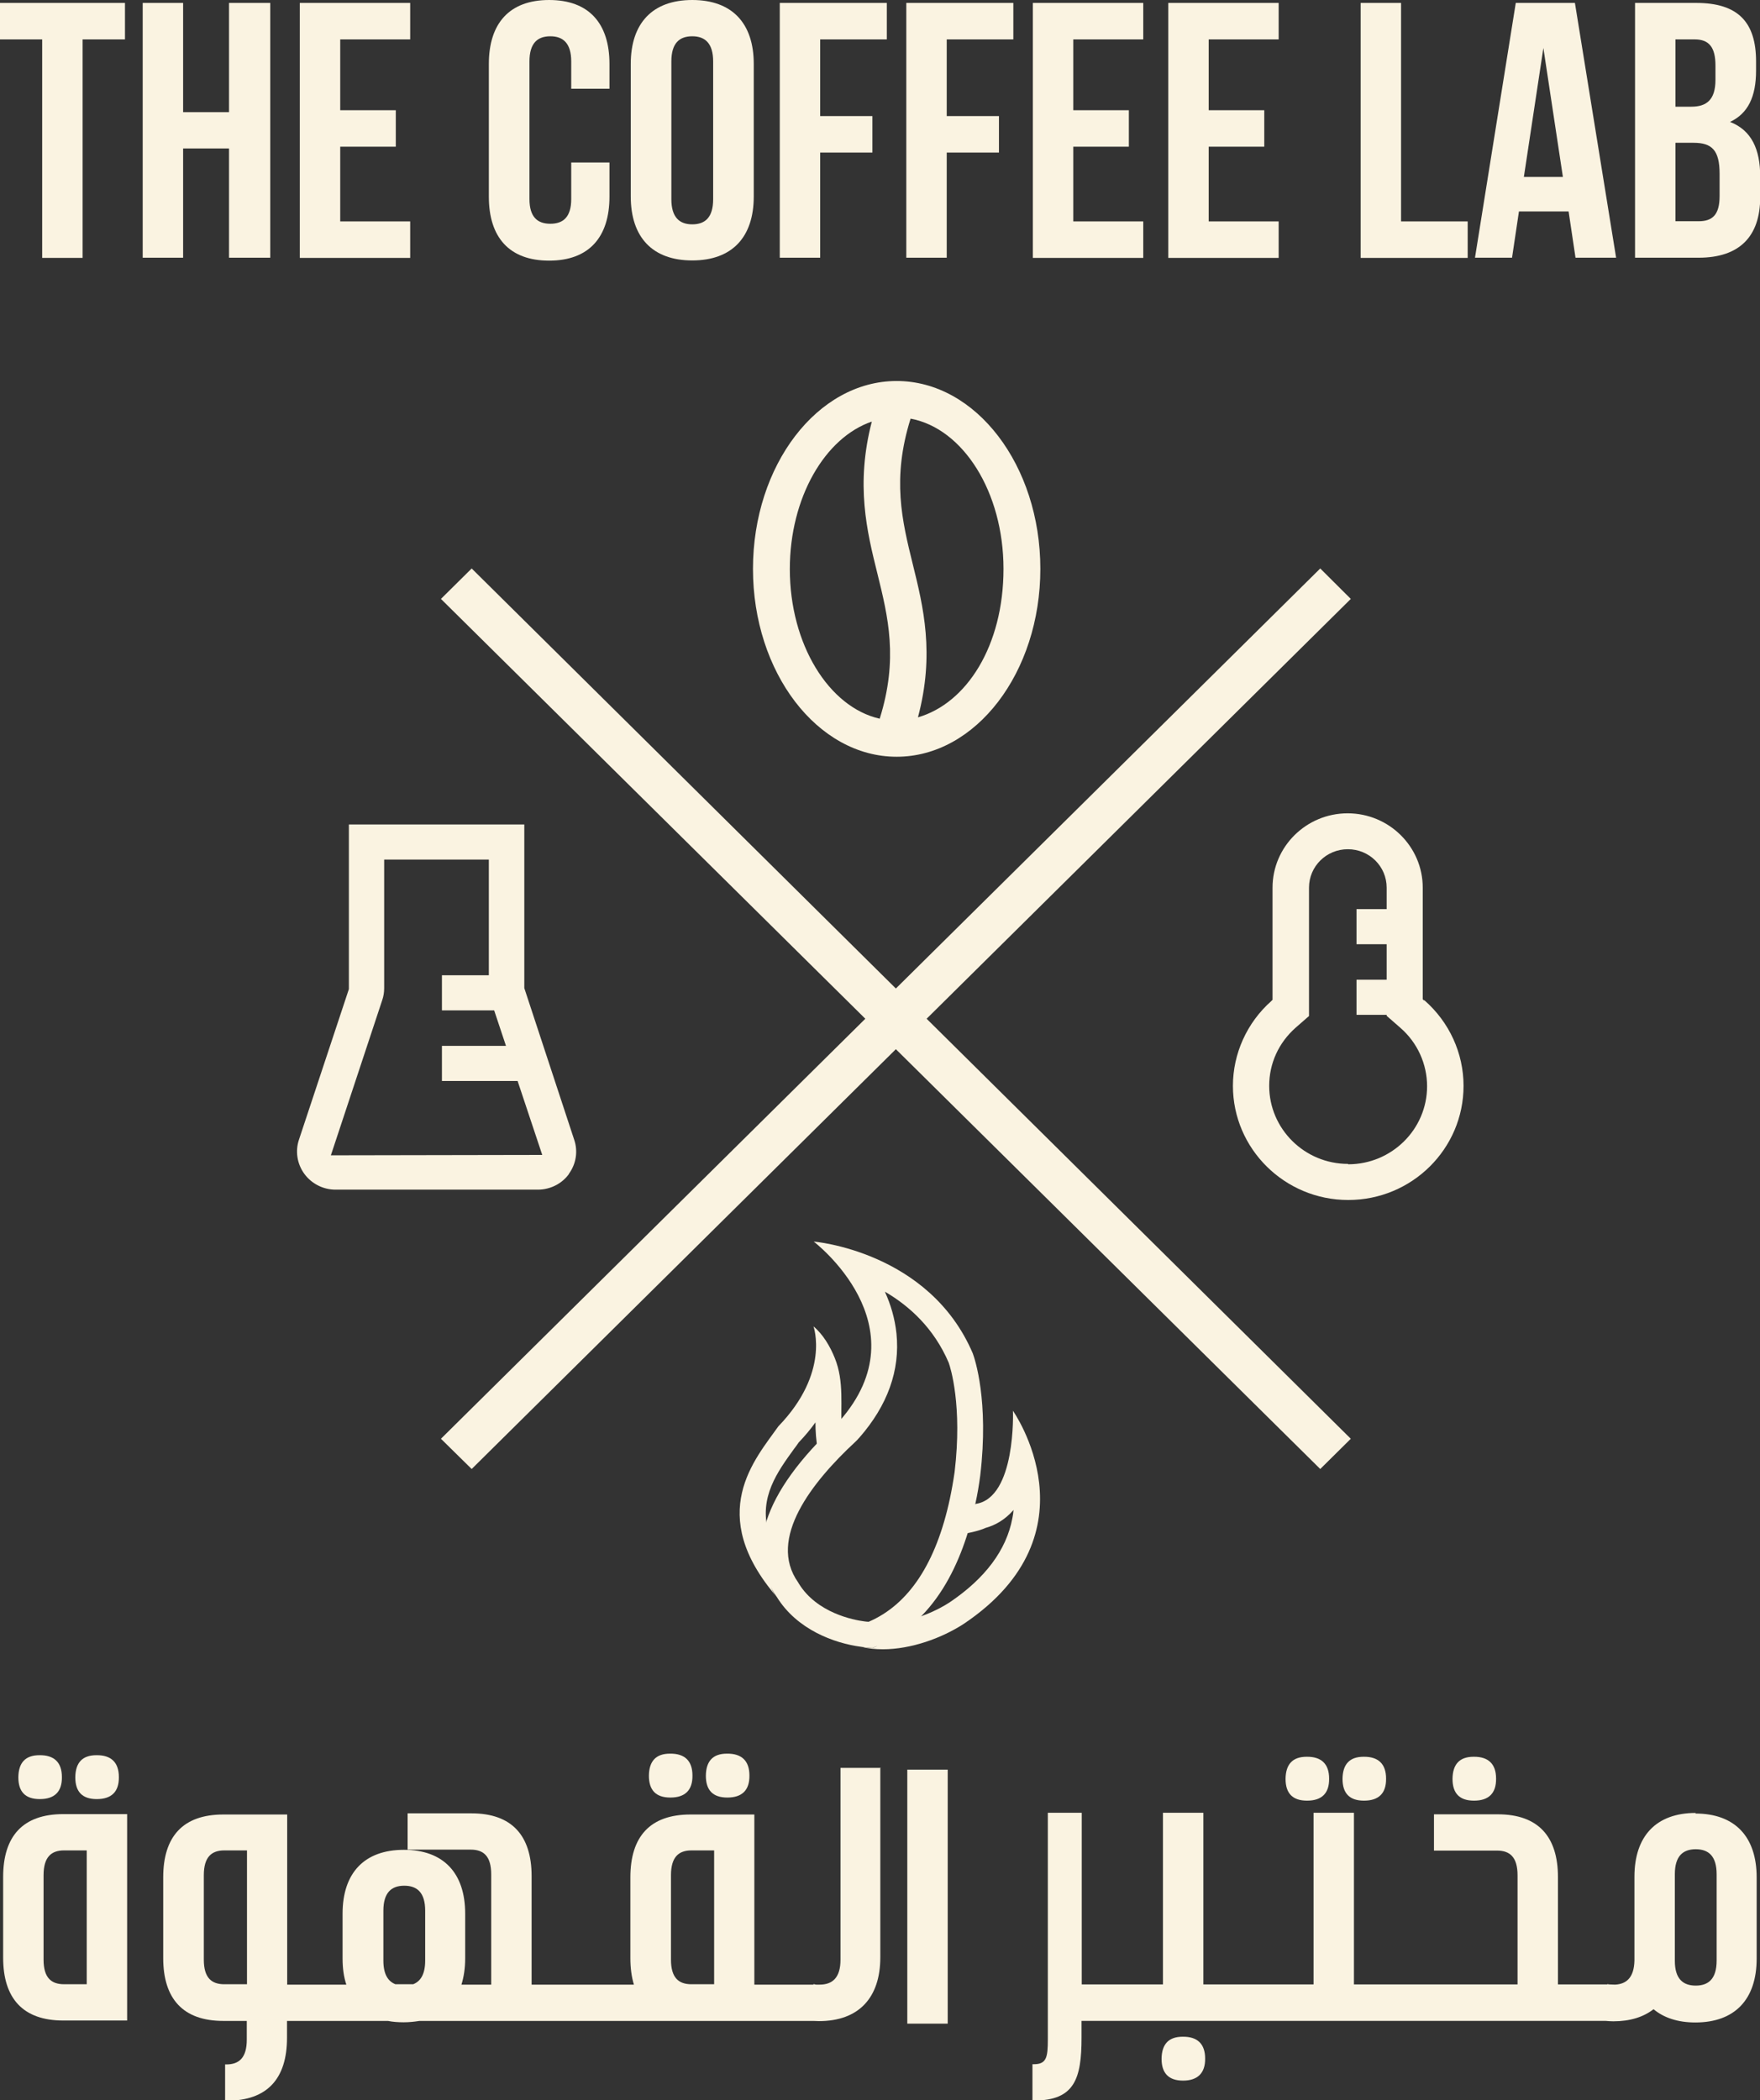
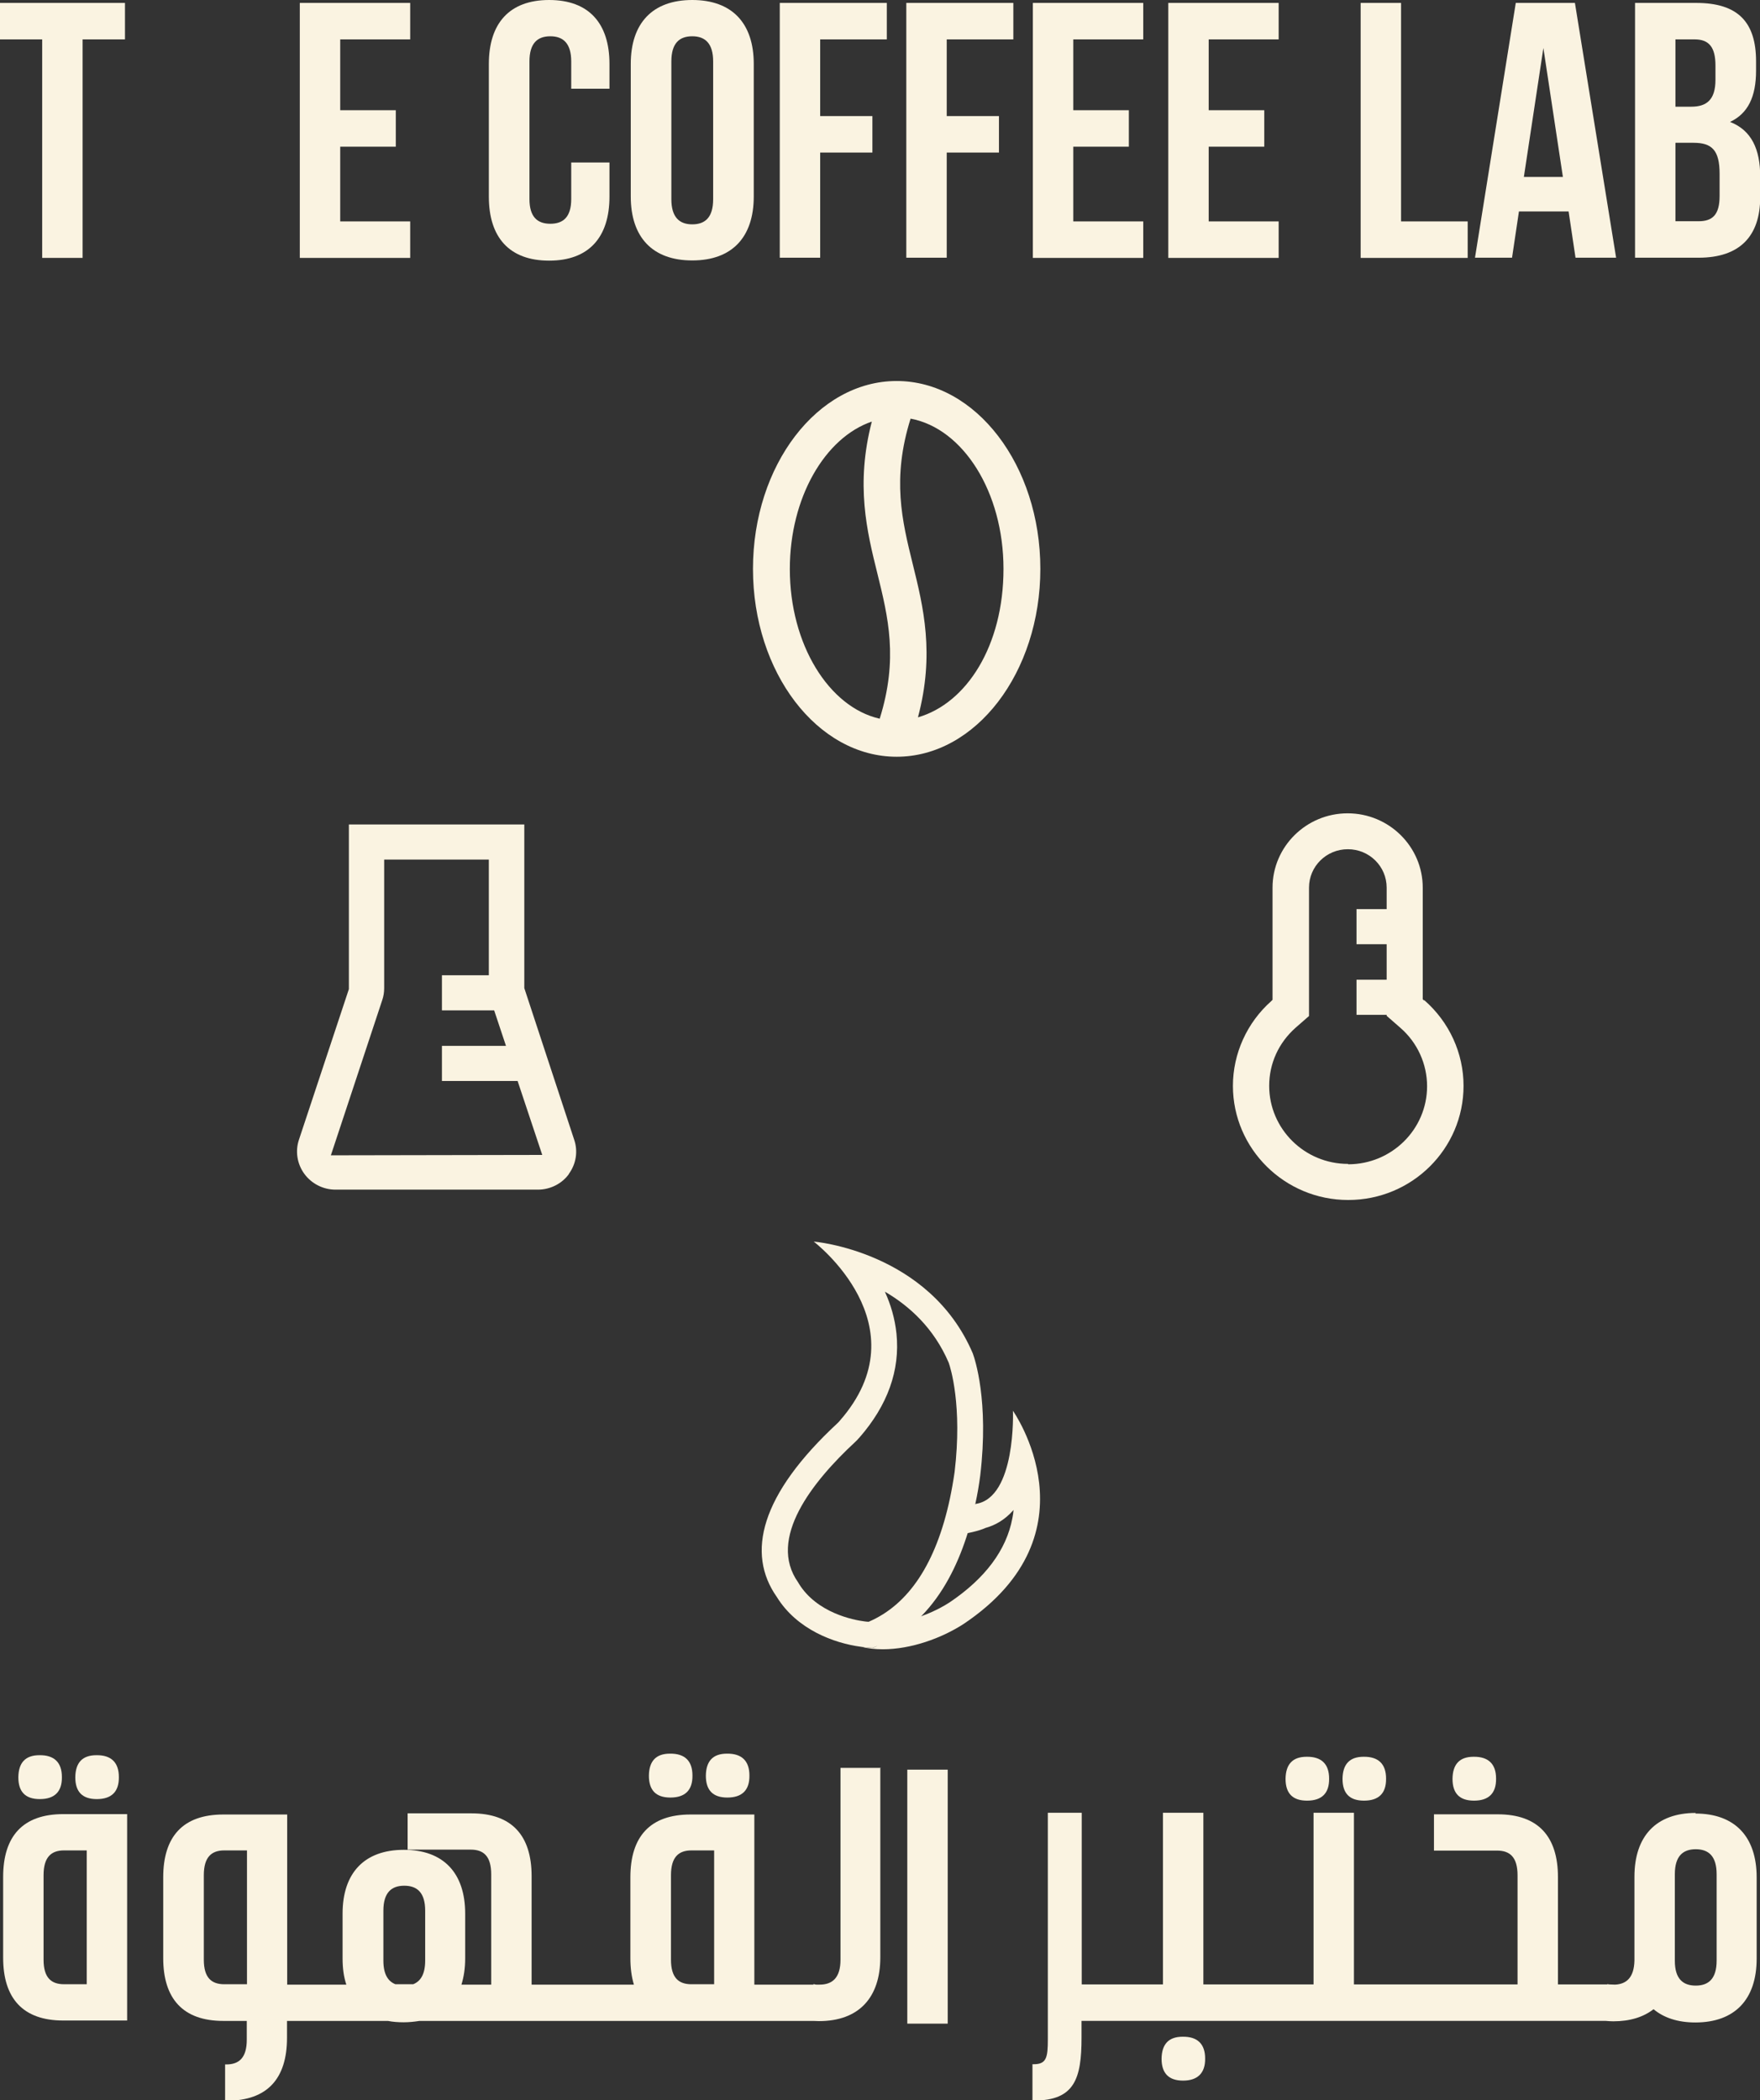
<svg xmlns="http://www.w3.org/2000/svg" width="114" height="136" viewBox="0 0 114 136" fill="none">
  <rect x="0" y="0" width="114" height="136" fill="#333333" stroke="none" />
  <g clip-path="url(#clip0_32750_38264)">
    <path d="M7.20732e-05 0.189H8.095V2.551H5.35V16.699H2.732V2.551H-0.013V0.189H7.20732e-05Z" fill="#FAF3E1" />
-     <path d="M11.861 16.687H9.243V0.189H11.861V7.263H14.835V0.189H17.504V16.687H14.835V9.613H11.861V16.687Z" fill="#FAF3E1" />
    <path d="M22.037 7.137H25.637V9.499H22.037V14.337H26.569V16.7H19.419V0.189H26.569V2.551H22.037V7.149V7.137Z" fill="#FAF3E1" />
    <path d="M39.477 10.535V12.733C39.477 15.373 38.137 16.877 35.57 16.877C32.991 16.877 31.664 15.373 31.664 12.733V4.143C31.664 1.503 33.004 -0 35.57 -0C38.137 -0 39.477 1.503 39.477 4.143V5.747H37V3.979C37 2.804 36.477 2.349 35.647 2.349C34.817 2.349 34.294 2.792 34.294 3.979V12.885C34.294 14.06 34.817 14.489 35.647 14.489C36.477 14.489 37 14.06 37 12.885V10.523H39.477V10.535Z" fill="#FAF3E1" />
    <path d="M40.856 4.143C40.856 1.503 42.26 -0 44.839 -0C47.418 -0 48.823 1.503 48.823 4.143V12.72C48.823 15.361 47.418 16.864 44.839 16.864C42.26 16.864 40.856 15.361 40.856 12.72V4.143ZM43.486 12.897C43.486 14.072 44.01 14.527 44.839 14.527C45.669 14.527 46.193 14.085 46.193 12.897V3.979C46.193 2.804 45.669 2.349 44.839 2.349C44.01 2.349 43.486 2.792 43.486 3.979V12.885V12.897Z" fill="#FAF3E1" />
    <path d="M53.125 7.516H56.508V9.878H53.125V16.687H50.508V0.189H57.441V2.551H53.125V7.528V7.516Z" fill="#FAF3E1" />
    <path d="M61.322 7.516H64.705V9.878H61.322V16.687H58.704V0.189H65.637V2.551H61.322V7.528V7.516Z" fill="#FAF3E1" />
    <path d="M69.519 7.137H73.119V9.499H69.519V14.337H74.051V16.7H66.901V0.189H74.051V2.551H69.519V7.149V7.137Z" fill="#FAF3E1" />
    <path d="M78.29 7.137H81.89V9.499H78.29V14.337H82.822V16.7H75.673V0.189H82.822V2.551H78.29V7.149V7.137Z" fill="#FAF3E1" />
    <path d="M88.133 0.189H90.751V14.337H95.066V16.7H88.133V0.189Z" fill="#FAF3E1" />
    <path d="M104.693 16.687H102.05L101.603 13.693H98.386L97.939 16.687H95.539L98.181 0.189H102.012L104.68 16.687H104.693ZM98.705 11.457H101.233L99.969 3.107L98.705 11.457Z" fill="#FAF3E1" />
    <path d="M113.745 3.979V4.572C113.745 6.265 113.221 7.352 112.059 7.895C113.464 8.438 114.013 9.688 114.013 11.432V12.771C114.013 15.322 112.659 16.687 110.029 16.687H105.906V0.189H109.863C112.583 0.189 113.745 1.44 113.745 3.979ZM108.523 2.551V6.909H109.544C110.527 6.909 111.115 6.48 111.115 5.166V4.244C111.115 3.069 110.706 2.551 109.774 2.551H108.51H108.523ZM108.523 9.259V14.325H110.029C110.91 14.325 111.383 13.92 111.383 12.695V11.255C111.383 9.726 110.885 9.246 109.697 9.246H108.536L108.523 9.259Z" fill="#FAF3E1" />
    <path d="M2.579 116.495C3.537 116.495 4.022 116.015 4.009 115.068C4.009 114.12 3.511 113.64 2.554 113.653C1.647 113.653 1.201 114.133 1.188 115.081C1.188 116.028 1.647 116.495 2.579 116.495Z" fill="#FAF3E1" />
    <path d="M6.269 116.495C7.227 116.495 7.712 116.015 7.699 115.068C7.699 114.12 7.201 113.64 6.244 113.653C5.337 113.653 4.89 114.133 4.877 115.081C4.877 116.028 5.337 116.495 6.269 116.495Z" fill="#FAF3E1" />
    <path d="M43.422 116.395C44.38 116.395 44.865 115.914 44.852 114.967C44.852 114.02 44.354 113.54 43.397 113.552C42.49 113.552 42.043 114.032 42.031 114.98C42.031 115.927 42.49 116.395 43.422 116.395Z" fill="#FAF3E1" />
    <path d="M47.112 116.395C48.069 116.395 48.555 115.914 48.542 114.967C48.542 114.02 48.044 113.54 47.086 113.552C46.18 113.552 45.733 114.032 45.72 114.98C45.72 115.927 46.18 116.395 47.112 116.395Z" fill="#FAF3E1" />
    <path d="M76.604 131.882C75.698 131.882 75.251 132.362 75.238 133.309C75.238 134.244 75.698 134.724 76.63 134.724C77.562 134.724 78.073 134.244 78.06 133.296C78.06 132.349 77.562 131.869 76.604 131.882Z" fill="#FAF3E1" />
    <path d="M84.661 116.596C85.618 116.596 86.103 116.116 86.091 115.169C86.091 114.222 85.593 113.742 84.635 113.754C83.729 113.754 83.282 114.234 83.269 115.182C83.269 116.129 83.729 116.596 84.661 116.596Z" fill="#FAF3E1" />
    <path d="M88.35 116.596C89.308 116.596 89.793 116.116 89.78 115.169C89.78 114.222 89.282 113.742 88.325 113.754C87.418 113.754 86.972 114.234 86.959 115.182C86.959 116.129 87.418 116.596 88.35 116.596Z" fill="#FAF3E1" />
    <path d="M95.475 116.596C96.432 116.596 96.917 116.116 96.905 115.169C96.905 114.222 96.407 113.742 95.449 113.754C94.543 113.754 94.096 114.234 94.083 115.182C94.083 116.129 94.543 116.596 95.475 116.596Z" fill="#FAF3E1" />
    <path d="M0.204 121.536V126.765C0.204 129.393 1.481 130.833 4.098 130.833H8.235V117.468H4.098C1.481 117.468 0.204 118.895 0.204 121.536ZM5.618 119.818V128.483H4.149C3.32 128.483 2.822 128.067 2.822 126.892V121.422C2.822 120.247 3.32 119.818 4.149 119.818H5.618Z" fill="#FAF3E1" />
    <path d="M61.386 114.588H58.768V131.035H61.386V114.588Z" fill="#FAF3E1" />
    <path d="M57.058 114.474H54.441V126.26V126.892C54.441 128.067 53.917 128.509 53.087 128.509H52.883C52.819 128.509 52.755 128.484 52.691 128.471C52.691 128.471 52.691 128.496 52.691 128.509H48.861V117.493H44.724C42.107 117.493 40.831 118.921 40.831 121.561V126.791C40.831 127.435 40.907 128.004 41.06 128.509H34.434V121.485C34.434 118.858 33.157 117.418 30.54 117.418H26.403V119.767H30.489C31.319 119.767 31.817 120.184 31.817 121.372V128.509H29.889C30.042 128.016 30.131 127.448 30.131 126.816V123.911C30.131 121.283 28.727 119.78 26.161 119.78C23.595 119.78 22.19 121.283 22.19 123.911V126.816C22.19 127.448 22.267 128.016 22.433 128.509H18.602V117.493H14.466C11.848 117.493 10.572 118.921 10.572 121.561V126.791C10.572 129.418 11.848 130.859 14.466 130.859H15.577H15.985V132.071C15.985 133.246 15.487 133.676 14.657 133.676H14.581V136.025H14.696C17.313 136.025 18.59 134.598 18.59 131.958V130.859H25.127C25.446 130.922 25.791 130.947 26.148 130.947C26.506 130.947 26.85 130.909 27.169 130.859H44.686H48.823H52.666C52.794 130.859 52.921 130.871 53.049 130.871C55.615 130.871 57.02 129.368 57.02 126.74V125.869V114.5L57.058 114.474ZM16.011 128.484H15.602H14.53C13.7 128.484 13.202 128.067 13.202 126.892V121.422C13.202 120.247 13.7 119.818 14.53 119.818H15.998V128.484H16.011ZM27.54 126.955C27.54 127.827 27.246 128.294 26.761 128.484H25.612C25.127 128.294 24.833 127.827 24.833 126.955V123.721C24.833 122.546 25.356 122.104 26.186 122.104C27.016 122.104 27.54 122.546 27.54 123.721V126.955ZM46.257 128.484H44.788C43.959 128.484 43.461 128.067 43.461 126.892V121.422C43.461 120.247 43.959 119.818 44.788 119.818H46.257V128.484Z" fill="#FAF3E1" />
    <path d="M109.838 117.392C107.271 117.392 105.867 118.896 105.867 121.523V126.791C105.867 126.791 105.867 126.892 105.867 126.955C105.841 128.029 105.369 128.471 104.616 128.509L104.245 128.496C104.207 128.496 104.156 128.483 104.118 128.471C104.118 128.471 104.118 128.483 104.118 128.496H100.913V121.548C100.913 118.921 99.636 117.481 97.019 117.481H92.882V119.83H96.968C97.798 119.83 98.296 120.247 98.296 121.435V128.496H87.699V117.38H85.082V128.496H77.945V117.38H75.327V128.496H70.067V117.38H67.871V128.496V130.846V131.048V132.058C67.871 133.233 67.782 133.663 66.952 133.663H66.875V136.012H66.99C69.608 136.012 70.054 134.585 70.054 131.945V131.06V130.858H104.016C104.169 130.871 104.335 130.884 104.501 130.884C105.586 130.884 106.454 130.606 107.105 130.1C107.769 130.656 108.676 130.959 109.812 130.959C112.378 130.959 113.783 129.456 113.783 126.829V121.561C113.783 118.933 112.378 117.43 109.812 117.43L109.838 117.392ZM111.191 126.955C111.191 128.13 110.667 128.572 109.838 128.572C109.008 128.572 108.484 128.13 108.484 126.968C108.484 126.879 108.484 126.803 108.484 126.715V125.843V121.359C108.484 120.184 109.008 119.742 109.838 119.742C110.667 119.742 111.191 120.184 111.191 121.359V126.955Z" fill="#FAF3E1" />
    <path d="M58.079 49.001C63.211 49.001 67.386 43.544 67.386 36.836C67.386 30.128 63.211 24.671 58.079 24.671C52.946 24.671 48.772 30.128 48.772 36.836C48.772 43.544 52.946 49.001 58.079 49.001ZM58.985 27.109C62.382 27.741 64.999 31.859 64.999 36.836C64.999 41.813 62.611 45.54 59.458 46.449C60.556 42.331 59.803 39.286 59.126 36.545C58.424 33.703 57.76 30.987 58.985 27.096V27.109ZM56.47 27.298C55.41 31.379 56.151 34.41 56.828 37.126C57.53 39.969 58.194 42.659 56.981 46.538C53.687 45.792 51.159 41.725 51.159 36.849C51.159 32.225 53.432 28.334 56.47 27.298Z" fill="#FAF3E1" />
    <path d="M36.847 76.009C37.319 75.365 37.447 74.543 37.191 73.798L33.961 63.983V53.384H22.598V64.046L19.368 73.785C19.113 74.531 19.241 75.365 19.713 76.009C20.185 76.653 20.939 77.032 21.73 77.032H34.842C35.634 77.032 36.4 76.653 36.859 76.009H36.847ZM21.436 74.796L24.756 64.766C24.845 64.513 24.884 64.248 24.884 63.983V55.658H31.663V63.149H28.625V65.423H32.008L32.774 67.722H28.625V69.996H33.527L35.123 74.784L21.424 74.809L21.436 74.796Z" fill="#FAF3E1" />
    <path d="M92.231 64.779L92.155 64.703V57.477C92.155 54.824 89.972 52.664 87.29 52.664C84.609 52.664 82.426 54.824 82.426 57.477V64.741L82.35 64.817C80.766 66.219 79.86 68.227 79.86 70.312C79.86 74.379 83.205 77.702 87.329 77.702C91.453 77.702 94.798 74.392 94.798 70.312C94.798 68.202 93.879 66.181 92.257 64.766L92.231 64.779ZM87.316 75.365C84.494 75.365 82.209 73.091 82.209 70.312C82.209 68.859 82.822 67.52 83.92 66.547L84.788 65.789V57.477C84.788 56.1 85.912 54.989 87.303 54.989C88.695 54.989 89.818 56.1 89.818 57.477V58.867H87.865V61.141H89.818V63.44H87.865V65.713H89.818V65.777L90.699 66.547C91.81 67.507 92.436 68.897 92.436 70.337C92.436 73.129 90.138 75.39 87.329 75.39L87.316 75.365Z" fill="#FAF3E1" />
-     <path d="M87.495 38.781L85.516 36.81L58.028 64.008L30.552 36.81L28.561 38.781L56.049 65.966L28.561 93.163L30.552 95.121L58.028 67.937L85.516 95.121L87.495 93.163L60.02 65.966L87.495 38.781Z" fill="#FAF3E1" />
-     <path d="M50.138 101.425C49.793 100.692 49.717 99.833 49.908 99.05C49.896 99.063 49.883 99.075 49.87 99.088C49.832 99.126 49.806 99.151 49.768 99.189C49.155 96.941 50.355 95.311 51.44 93.808C51.542 93.669 51.645 93.542 51.734 93.403C52.155 92.961 52.513 92.532 52.819 92.102C52.819 92.671 52.858 93.264 52.972 93.883C53.304 93.315 53.828 92.873 54.517 92.633C54.428 91.054 54.696 89.475 54.071 87.934C53.777 87.201 53.317 86.405 52.692 85.887C52.692 85.887 53.777 88.881 50.419 92.355C48.913 94.49 45.669 98.014 50.317 103.408C49.73 102.714 49.793 102.031 50.125 101.412L50.138 101.425Z" fill="#FAF3E1" />
    <path d="M57.339 83.651C58.909 84.573 60.492 86.001 61.45 88.237C61.565 88.553 62.344 91.016 61.833 95.311C61.744 95.93 61.642 96.498 61.527 97.041C60.633 101.223 58.858 103.901 56.266 105.013C56.177 105.013 56.088 105 55.986 104.987C55.283 104.899 52.921 104.444 51.747 102.549L51.721 102.499L51.696 102.461C49.691 99.631 52.615 95.942 55.411 93.353L55.462 93.302L55.513 93.252L55.615 93.138L55.654 93.1C57.492 91.003 58.309 88.729 58.067 86.355C57.965 85.382 57.696 84.472 57.326 83.664M52.704 80.392C52.704 80.392 59.828 85.811 54.39 92.001C54.351 92.052 54.313 92.09 54.262 92.14C49.244 96.789 48.325 100.579 50.317 103.408C51.619 105.518 54.032 106.402 55.756 106.63C56.037 106.667 56.305 106.693 56.547 106.693C60.556 105.202 62.369 101.122 63.174 97.383C63.314 96.751 63.416 96.132 63.493 95.538C64.067 90.7 63.135 87.972 63.008 87.63C60.173 80.998 52.691 80.392 52.691 80.392H52.704Z" fill="#FAF3E1" />
    <path d="M65.612 91.344C65.612 91.344 65.829 97.004 63.186 97.383C63.161 97.484 62.561 97.623 61.756 97.762C61.897 98.317 61.897 98.899 61.756 99.454C62.727 99.278 63.39 99.139 63.837 98.936C64.437 98.772 65.076 98.431 65.65 97.774C65.638 97.951 65.612 98.128 65.574 98.305C65.191 100.364 63.812 102.208 61.501 103.762C60.582 104.356 59.484 104.785 58.437 105C58.105 105.505 57.632 105.91 57.007 106.124C57.071 106.339 56.981 106.541 56.56 106.693C56.317 106.693 56.062 106.667 55.768 106.63C56.215 106.743 56.7 106.794 57.185 106.794C58.998 106.794 60.977 106.086 62.42 105.152C71.217 99.252 65.599 91.332 65.599 91.332L65.612 91.344Z" fill="#FAF3E1" />
  </g>
  <defs>
    <clipPath id="clip0_32750_38264">
      <rect width="114" height="136" fill="white" />
    </clipPath>
  </defs>
</svg>